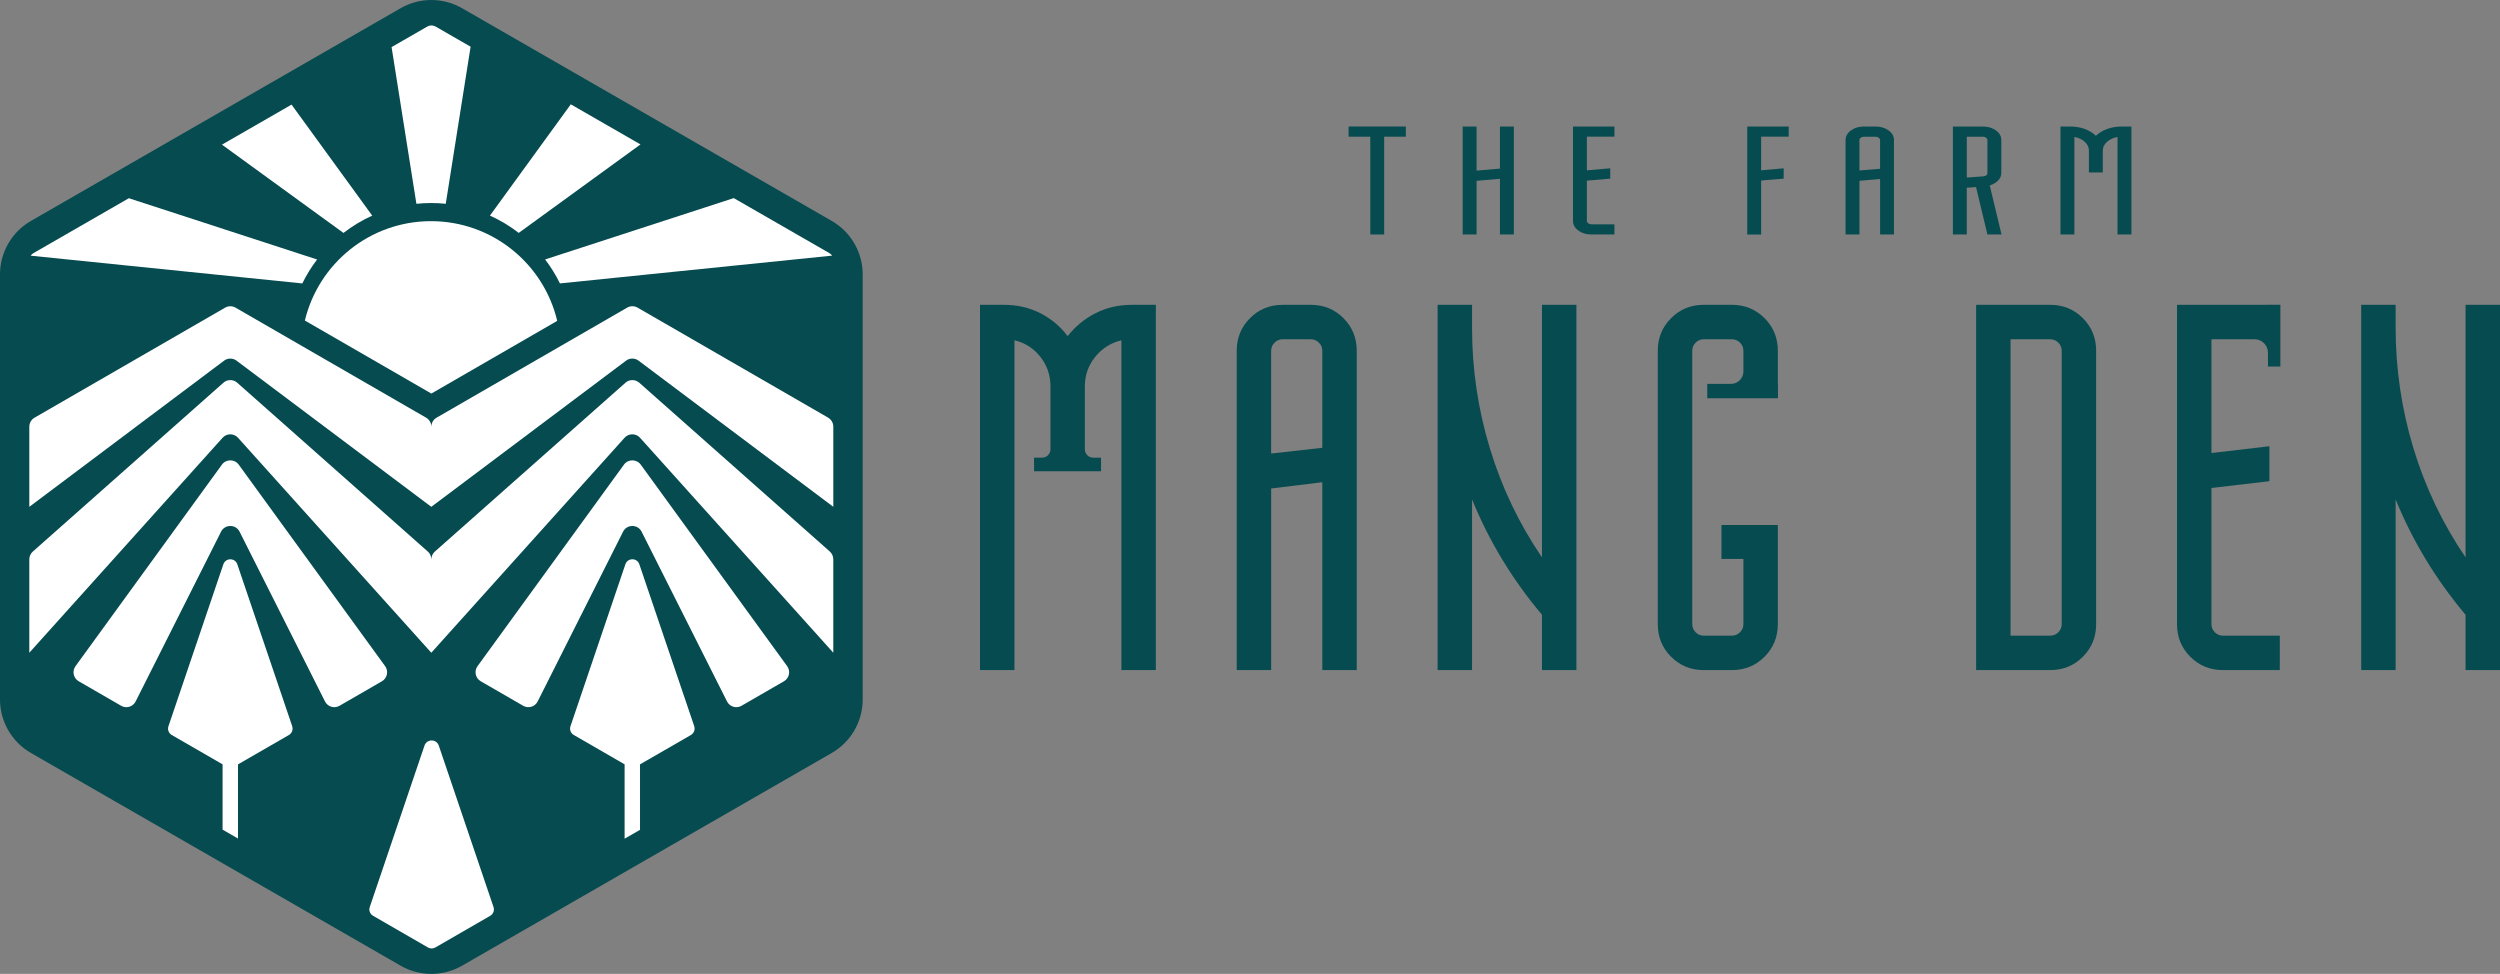
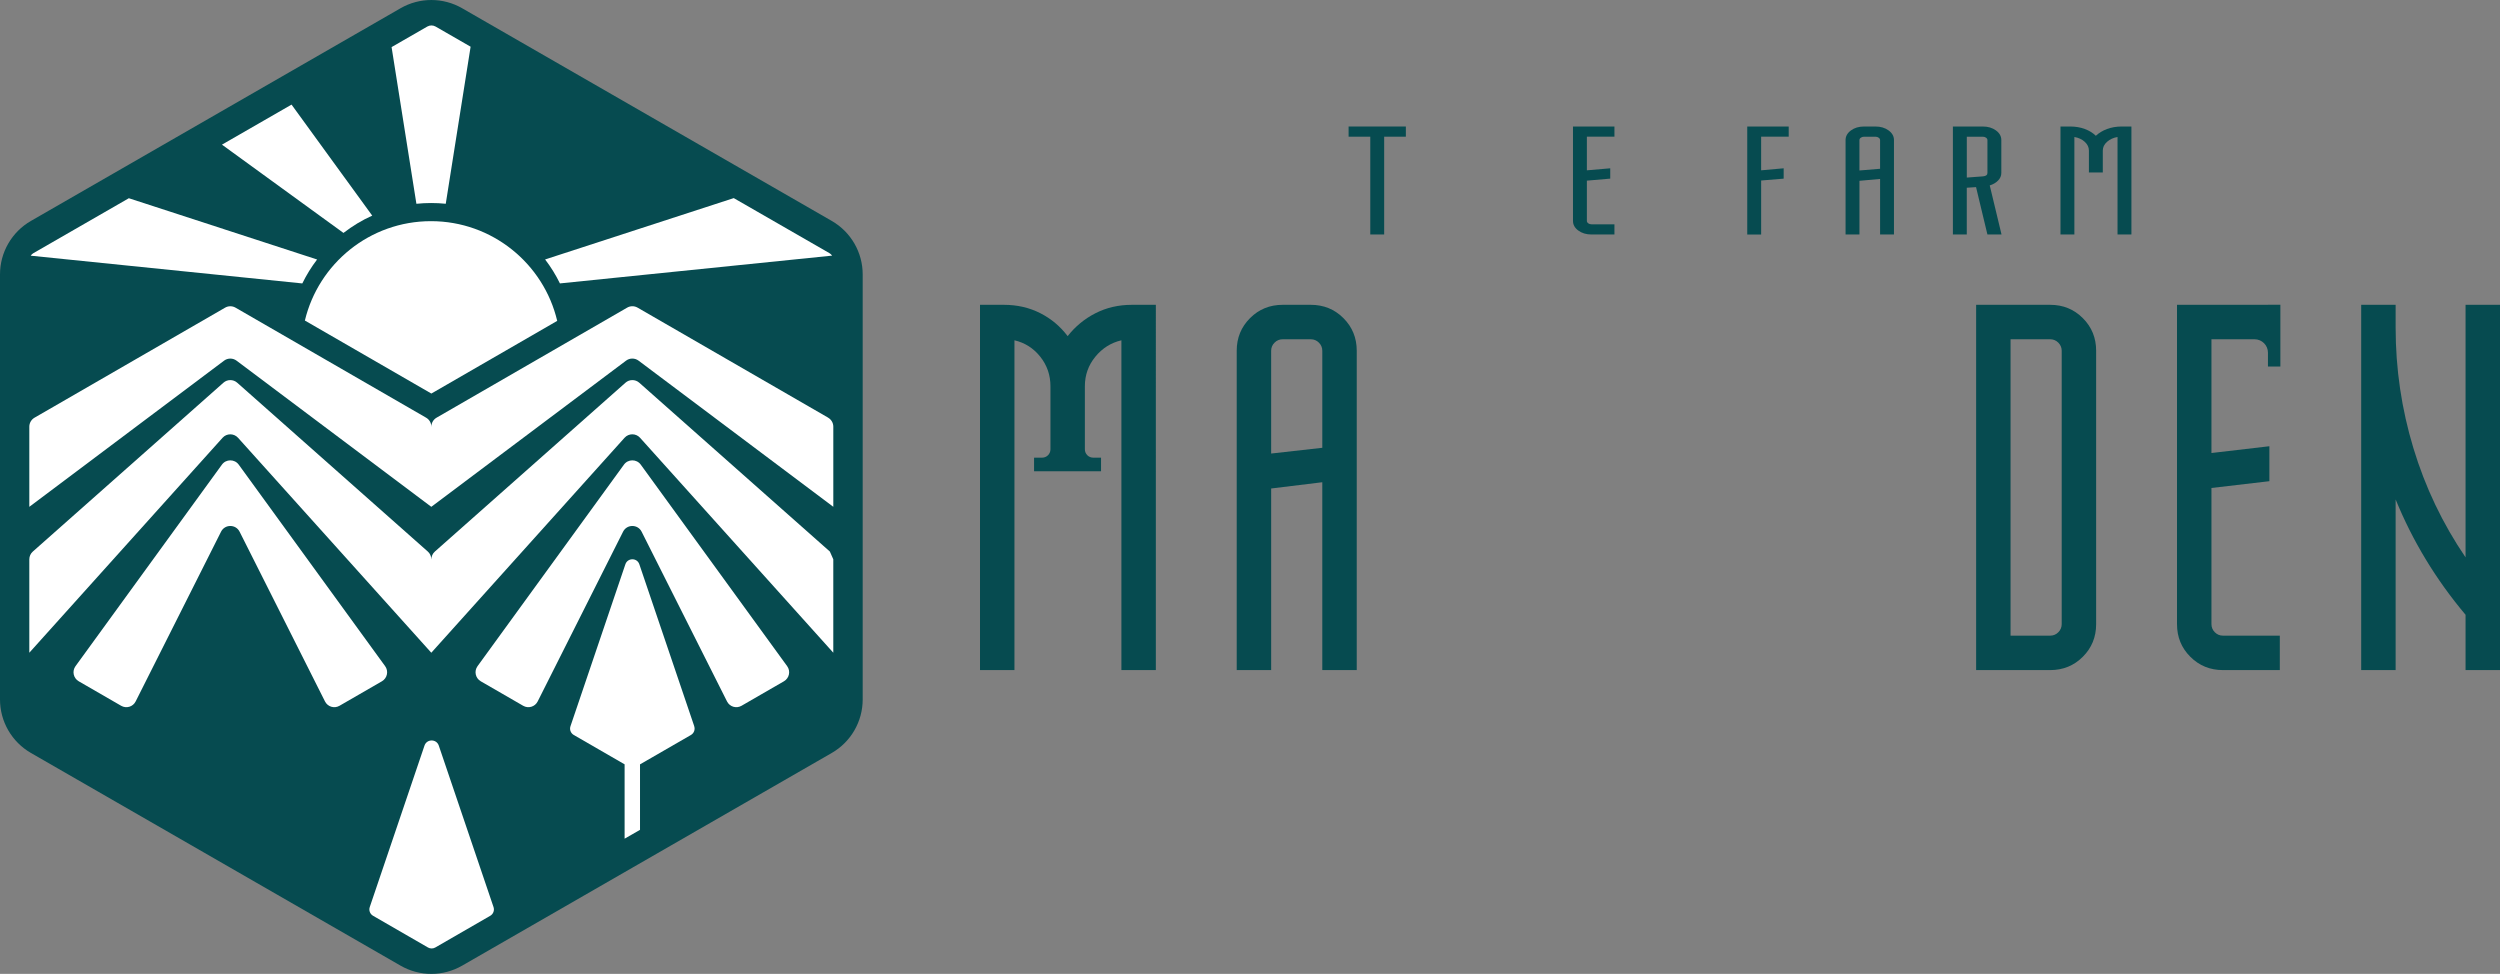
<svg xmlns="http://www.w3.org/2000/svg" id="Layer_2" data-name="Layer 2" viewBox="0 0 1254.27 488.6">
  <rect x="0" y="0" width="1254.27" height="488.6" fill="#808080" stroke="none" />
  <defs>
    <style> .cls-1 { fill: #fff; } .cls-2 { fill: #064b50; } </style>
  </defs>
  <g id="Layer_1-2" data-name="Layer 1">
    <g>
      <g>
        <path class="cls-2" d="M432.82,350.93V137.68c0-11.08-5.92-21.31-15.52-26.84L231.85,4.13c-9.56-5.5-21.32-5.5-30.88,0L15.52,110.84c-9.6,5.52-15.52,15.76-15.52,26.84v213.25c0,11.08,5.92,21.31,15.52,26.84l185.45,106.71c9.56,5.5,21.32,5.5,30.88,0l185.45-106.71c9.6-5.52,15.52-15.76,15.52-26.84Z" />
        <g>
          <g>
            <path class="cls-1" d="M241.19,341.8l21.3,12.3c2.59,1.5,5.92,.51,7.26-2.17l42.85-85.17c1.92-3.83,7.39-3.83,9.31,0,14.28,28.39,28.57,56.78,42.85,85.17,1.35,2.68,4.67,3.67,7.26,2.17l21.3-12.3c2.68-1.55,3.43-5.07,1.61-7.58-24.49-33.7-48.98-67.4-73.46-101.11-2.08-2.86-6.35-2.86-8.43,0-24.49,33.7-48.98,67.4-73.46,101.11-1.82,2.5-1.07,6.03,1.61,7.58Z" />
            <path class="cls-1" d="M348.31,364.36c-9.18-27.09-18.36-54.18-27.55-81.26-1.13-3.34-5.86-3.34-7,0l-27.55,81.26c-.57,1.67,.13,3.5,1.65,4.38l25.51,14.73v37.31l7.73-4.44v-32.85c8.51-4.91,17.03-9.83,25.54-14.74,1.53-.88,2.22-2.72,1.65-4.38Z" />
          </g>
          <g>
            <path class="cls-1" d="M39.49,341.8l21.3,12.3c2.59,1.5,5.92,.51,7.26-2.17l42.85-85.17c1.92-3.83,7.39-3.83,9.31,0,14.28,28.39,28.57,56.78,42.85,85.17,1.35,2.68,4.67,3.67,7.26,2.17l21.3-12.3c2.68-1.55,3.43-5.07,1.61-7.58-24.49-33.7-48.98-67.4-73.46-101.11-2.08-2.86-6.35-2.86-8.43,0-24.49,33.7-48.98,67.4-73.46,101.11-1.82,2.5-1.07,6.03,1.61,7.58Z" />
-             <path class="cls-1" d="M146.61,364.37c-9.18-27.09-18.36-54.18-27.55-81.26-1.13-3.34-5.86-3.34-7,0l-27.55,81.26c-.57,1.67,.13,3.5,1.65,4.38l25.51,14.73v32.76l7.73,4.46v-37.2c8.51-4.91,17.03-9.83,25.54-14.74,1.53-.88,2.22-2.72,1.65-4.38Z" />
          </g>
          <path class="cls-1" d="M187.16,459.45l27.55,15.91c1.14,.66,2.55,.66,3.69,0,9.18-5.3,18.36-10.6,27.55-15.9,1.53-.88,2.22-2.72,1.65-4.38-9.15-27-18.31-54-27.46-81.01-1.16-3.43-6.01-3.43-7.17,0l-27.46,81c-.57,1.67,.13,3.5,1.65,4.38Z" />
          <path class="cls-1" d="M279.57,160.98l-63.16,36.47-63.45-36.63c6.85-28.6,32.58-49.86,63.28-49.86s56.54,21.34,63.32,50.03Z" />
          <g>
            <path class="cls-1" d="M236.11,23.42l-8.28,52.31-4.19,26.5c-2.41-.25-4.87-.37-7.34-.37s-4.96,.13-7.39,.38l-4.2-26.5-8.25-52.11h0s17.92-10.31,17.92-10.31c1.28-.74,2.87-.74,4.16,0,5.86,3.37,11.72,6.75,17.58,10.12h0Z" />
            <polygon class="cls-1" points="216.28 148.79 216.29 148.78 216.28 148.79 216.28 148.79 216.28 148.79" />
-             <path class="cls-1" d="M321.33,72.46l-45.23,32.87-15.85,11.52c-4.43-3.43-9.28-6.36-14.45-8.68l13.95-19.19,26.62-36.64,34.96,20.12Z" />
            <polygon class="cls-1" points="216.28 148.79 216.29 148.78 216.28 148.79 216.28 148.79 216.28 148.79" />
            <path class="cls-1" d="M417.47,128.25l-92.87,9.48-43.68,4.46c-2.08-4.26-4.57-8.28-7.43-12.02l46.33-15.07,48.31-15.71,48,27.62c.54,.32,1,.74,1.35,1.24Z" />
            <path class="cls-1" d="M172.79,88.97l13.96,19.21c-5.17,2.32-10,5.25-14.43,8.68l-15.89-11.54-45.07-32.75,34.91-20.09,26.51,36.49Z" />
            <polygon class="cls-1" points="216.26 148.79 216.26 148.79 216.25 148.79 216.24 148.78 216.26 148.79" />
            <polygon class="cls-1" points="216.27 148.8 216.27 148.8 216.26 148.79 216.27 148.8" />
            <path class="cls-1" d="M112.72,115.1l46.37,15.09c-2.85,3.73-5.34,7.75-7.42,12.01l-43.74-4.47-92.53-9.45c.35-.52,.81-.96,1.37-1.28l47.87-27.55,48.07,15.64Z" />
            <polygon class="cls-1" points="216.27 148.79 216.25 148.79 216.24 148.78 216.26 148.79 216.27 148.79" />
          </g>
-           <path class="cls-1" d="M416.35,276.72c-31.88-28.24-63.75-56.48-95.63-84.71-1.97-1.75-4.94-1.75-6.91,0-31.88,28.24-63.75,56.48-95.63,84.71-1.12,.99-1.76,2.41-1.76,3.9,0,0-.01,0-.02,0,0-1.49-.64-2.91-1.76-3.9-31.88-28.24-63.75-56.48-95.63-84.71-1.97-1.75-4.94-1.75-6.91,0-31.88,28.24-63.75,56.48-95.63,84.71-1.12,.99-1.76,2.41-1.76,3.9v46.86c32.32-35.95,64.64-71.9,96.96-107.85,2.07-2.3,5.68-2.3,7.75,0,32.32,35.95,64.64,71.89,96.96,107.84h.02c32.32-35.95,64.64-71.9,96.96-107.85,2.07-2.3,5.68-2.3,7.75,0,32.32,35.95,64.64,71.9,96.96,107.85v-46.86c0-1.49-.64-2.91-1.76-3.9Z" />
+           <path class="cls-1" d="M416.35,276.72c-31.88-28.24-63.75-56.48-95.63-84.71-1.97-1.75-4.94-1.75-6.91,0-31.88,28.24-63.75,56.48-95.63,84.71-1.12,.99-1.76,2.41-1.76,3.9,0,0-.01,0-.02,0,0-1.49-.64-2.91-1.76-3.9-31.88-28.24-63.75-56.48-95.63-84.71-1.97-1.75-4.94-1.75-6.91,0-31.88,28.24-63.75,56.48-95.63,84.71-1.12,.99-1.76,2.41-1.76,3.9v46.86c32.32-35.95,64.64-71.9,96.96-107.85,2.07-2.3,5.68-2.3,7.75,0,32.32,35.95,64.64,71.89,96.96,107.84h.02c32.32-35.95,64.64-71.9,96.96-107.85,2.07-2.3,5.68-2.3,7.75,0,32.32,35.95,64.64,71.9,96.96,107.85v-46.86Z" />
          <path class="cls-1" d="M415.5,209.55c-31.88-18.4-63.75-36.81-95.63-55.21-1.61-.93-3.6-.93-5.21,0-31.88,18.4-63.75,36.81-95.63,55.21-1.61,.93-2.61,2.65-2.61,4.51v.18s-.02,0-.02,0v-.17c0-1.86-.99-3.58-2.61-4.51-31.88-18.4-63.75-36.81-95.63-55.21-1.61-.93-3.6-.93-5.21,0-31.88,18.4-63.75,36.81-95.63,55.21-1.61,.93-2.61,2.65-2.61,4.51v40.21c32.57-24.44,65.14-48.89,97.71-73.33,1.85-1.39,4.4-1.39,6.26,0,32.57,24.44,65.14,48.88,97.7,73.32h.02c32.57-24.44,65.14-48.89,97.71-73.33,1.85-1.39,4.4-1.39,6.26,0,32.57,24.44,65.14,48.89,97.71,73.33v-40.21c0-1.86-.99-3.58-2.61-4.51Z" />
        </g>
      </g>
      <g>
        <g>
          <path class="cls-2" d="M676.6,63.47h28.73v5.11h-10.88v49.06h-6.97v-49.06h-10.88v-5.11Z" />
-           <path class="cls-2" d="M752.53,63.47h6.97v54.17h-6.97v-27.94l-11.72,1.01v26.93h-6.97V63.47h6.97v22.13l11.72-1.01v-21.13Z" />
          <path class="cls-2" d="M796.83,112.04c.46,.34,1,.5,1.64,.5h11.51v5.11h-11.51c-2.61,0-4.81-.66-6.6-1.97-1.8-1.32-2.69-2.93-2.69-4.84V63.47h20.8v5.11h-13.83v16.87l11.72-1.01v5.18l-11.72,1.01v20.2c0,.46,.23,.86,.69,1.2Z" />
          <path class="cls-2" d="M894.88,89.63l-11.3,.93v27.09h-6.97V63.47h20.8v5.11h-13.83v16.87l11.3-1.01v5.18Z" />
          <path class="cls-2" d="M940.93,63.47c2.6,0,4.81,.66,6.6,1.97,1.8,1.32,2.69,2.93,2.69,4.84v47.36h-6.97v-27.86l-10.35,.93v26.93h-6.97v-47.36c0-1.91,.9-3.52,2.69-4.84,1.8-1.32,3.99-1.97,6.6-1.97h5.7Zm-8.03,22.06l10.35-.85v-14.39c0-.46-.23-.86-.69-1.2-.46-.34-1-.5-1.64-.5h-5.7c-.63,0-1.18,.17-1.64,.5-.46,.34-.69,.73-.69,1.2v15.25Z" />
          <path class="cls-2" d="M994.79,63.47c2.6,0,4.81,.66,6.6,1.97,1.8,1.32,2.69,2.93,2.69,4.84v16.48c0,1.45-.55,2.72-1.64,3.83-1.09,1.11-2.48,1.92-4.17,2.44l5.91,24.61h-7.08l-5.7-23.76-4.65,.31v23.45h-6.97V63.47h15Zm-8.03,5.11v20.51l8.24-.62c1.41-.15,2.11-.72,2.11-1.7v-16.48c0-.46-.23-.86-.69-1.2-.46-.34-1-.5-1.64-.5h-8.03Z" />
          <path class="cls-2" d="M1057.15,64.71c2.22-.82,4.66-1.24,7.34-1.24h4.86v54.17h-6.97v-48.91c-2.11,.36-3.87,1.17-5.28,2.44-1.41,1.26-2.11,2.72-2.11,4.37v10.99h-6.97v-10.99c0-1.65-.69-3.11-2.06-4.37-1.37-1.26-3.12-2.08-5.23-2.44v48.91h-6.97V63.47h4.86c2.67,0,5.12,.41,7.34,1.24,2.22,.83,4.07,1.96,5.54,3.41,1.55-1.44,3.43-2.58,5.65-3.41Z" />
        </g>
        <g>
          <g>
            <path class="cls-2" d="M657.65,152.93h-14.14c-6.46,0-11.91,2.23-16.36,6.68-4.45,4.45-6.68,9.91-6.68,16.36v160.22h17.28v-91.11l25.66-3.14v94.25h17.28V175.97c0-6.46-2.23-11.91-6.68-16.36-4.45-4.45-9.91-6.68-16.36-6.68Zm5.76,71.73l-25.66,2.88v-51.57c0-1.57,.56-2.92,1.7-4.06,1.13-1.13,2.49-1.7,4.06-1.7h14.14c1.57,0,2.92,.57,4.06,1.7,1.13,1.14,1.7,2.49,1.7,4.06v48.69Z" />
-             <path class="cls-2" d="M773.62,279.64c-11.52-16.93-20.25-35.21-26.18-54.85-5.94-19.63-8.9-39.75-8.9-60.34v-11.52h-17.28v183.26h17.28v-85.61c8.55,20.94,20.24,40.23,35.08,57.86v27.75h17.28V152.93h-17.28v126.71Z" />
-             <path class="cls-2" d="M891.95,175.97c0-6.46-2.23-11.91-6.68-16.36-4.45-4.45-9.91-6.68-16.36-6.68h-14.14c-6.46,0-11.91,2.23-16.36,6.68-4.45,4.45-6.68,9.91-6.68,16.36v137.18c0,6.46,2.23,11.91,6.68,16.36,4.45,4.45,9.9,6.68,16.36,6.68h14.14c6.46,0,11.91-2.23,16.36-6.68,4.45-4.45,6.68-9.9,6.68-16.36v-49.74h-28.27v17.02h11v32.72c0,1.57-.57,2.92-1.7,4.06s-2.49,1.7-4.06,1.7h-14.14c-1.57,0-2.92-.56-4.06-1.7-1.14-1.13-1.7-2.49-1.7-4.06V175.97c0-1.57,.56-2.92,1.7-4.06,1.13-1.13,2.49-1.7,4.06-1.7h14.14c1.57,0,2.92,.57,4.06,1.7,1.13,1.14,1.7,2.49,1.7,4.06v10.38c0,3.45-2.8,6.25-6.25,6.25h-11.89v7.23h35.48v-7.23h-.05v-16.63Z" />
            <path class="cls-2" d="M1028.61,152.93h-37.17v183.26h37.17c6.45,0,11.91-2.23,16.36-6.68,4.45-4.45,6.68-9.9,6.68-16.36V175.97c0-6.46-2.22-11.91-6.68-16.36-4.45-4.45-9.91-6.68-16.36-6.68Zm5.76,160.22c0,1.57-.57,2.92-1.7,4.06-1.14,1.14-2.49,1.7-4.06,1.7h-19.9V170.21h19.9c1.57,0,2.92,.57,4.06,1.7,1.13,1.14,1.7,2.49,1.7,4.06v137.18Z" />
            <path class="cls-2" d="M1236.99,152.93v126.71c-11.52-16.93-20.25-35.21-26.18-54.85-5.93-19.63-8.9-39.75-8.9-60.34v-11.52h-17.28v183.26h17.28v-85.61c8.55,20.94,20.24,40.23,35.08,57.86v27.75h17.28V152.93h-17.28Z" />
          </g>
          <path class="cls-2" d="M567.85,152.93c-6.63,0-12.7,1.4-18.19,4.19-5.5,2.79-10.17,6.64-14.01,11.52-3.67-4.88-8.25-8.73-13.74-11.52-5.5-2.79-11.56-4.19-18.19-4.19h-12.04v183.26h17.28V170.73c5.24,1.22,9.56,3.97,12.96,8.25,3.4,4.28,5.1,9.21,5.1,14.79v31.67c0,2.3-1.87,4.17-4.17,4.17h-4.05v6.81h33.6v-6.81h-3.94c-2.3,0-4.17-1.87-4.17-4.17v-31.67c0-5.58,1.74-10.51,5.24-14.79,3.49-4.27,7.85-7.02,13.09-8.25v165.46h17.28V152.93h-12.04Z" />
          <path class="cls-2" d="M1144.08,183.91v-31.02h-6.23v.04h-45.63v160.22c0,6.46,2.22,11.91,6.68,16.36,4.45,4.45,9.9,6.68,16.36,6.68h28.54v-17.28h-28.54c-1.57,0-2.92-.56-4.06-1.7-1.14-1.13-1.7-2.49-1.7-4.06v-68.33l29.06-3.4v-17.54l-29.06,3.4v-57.07h21.62c3.72,0,6.73,3.01,6.73,6.73v6.97h6.23Z" />
        </g>
      </g>
    </g>
  </g>
</svg>